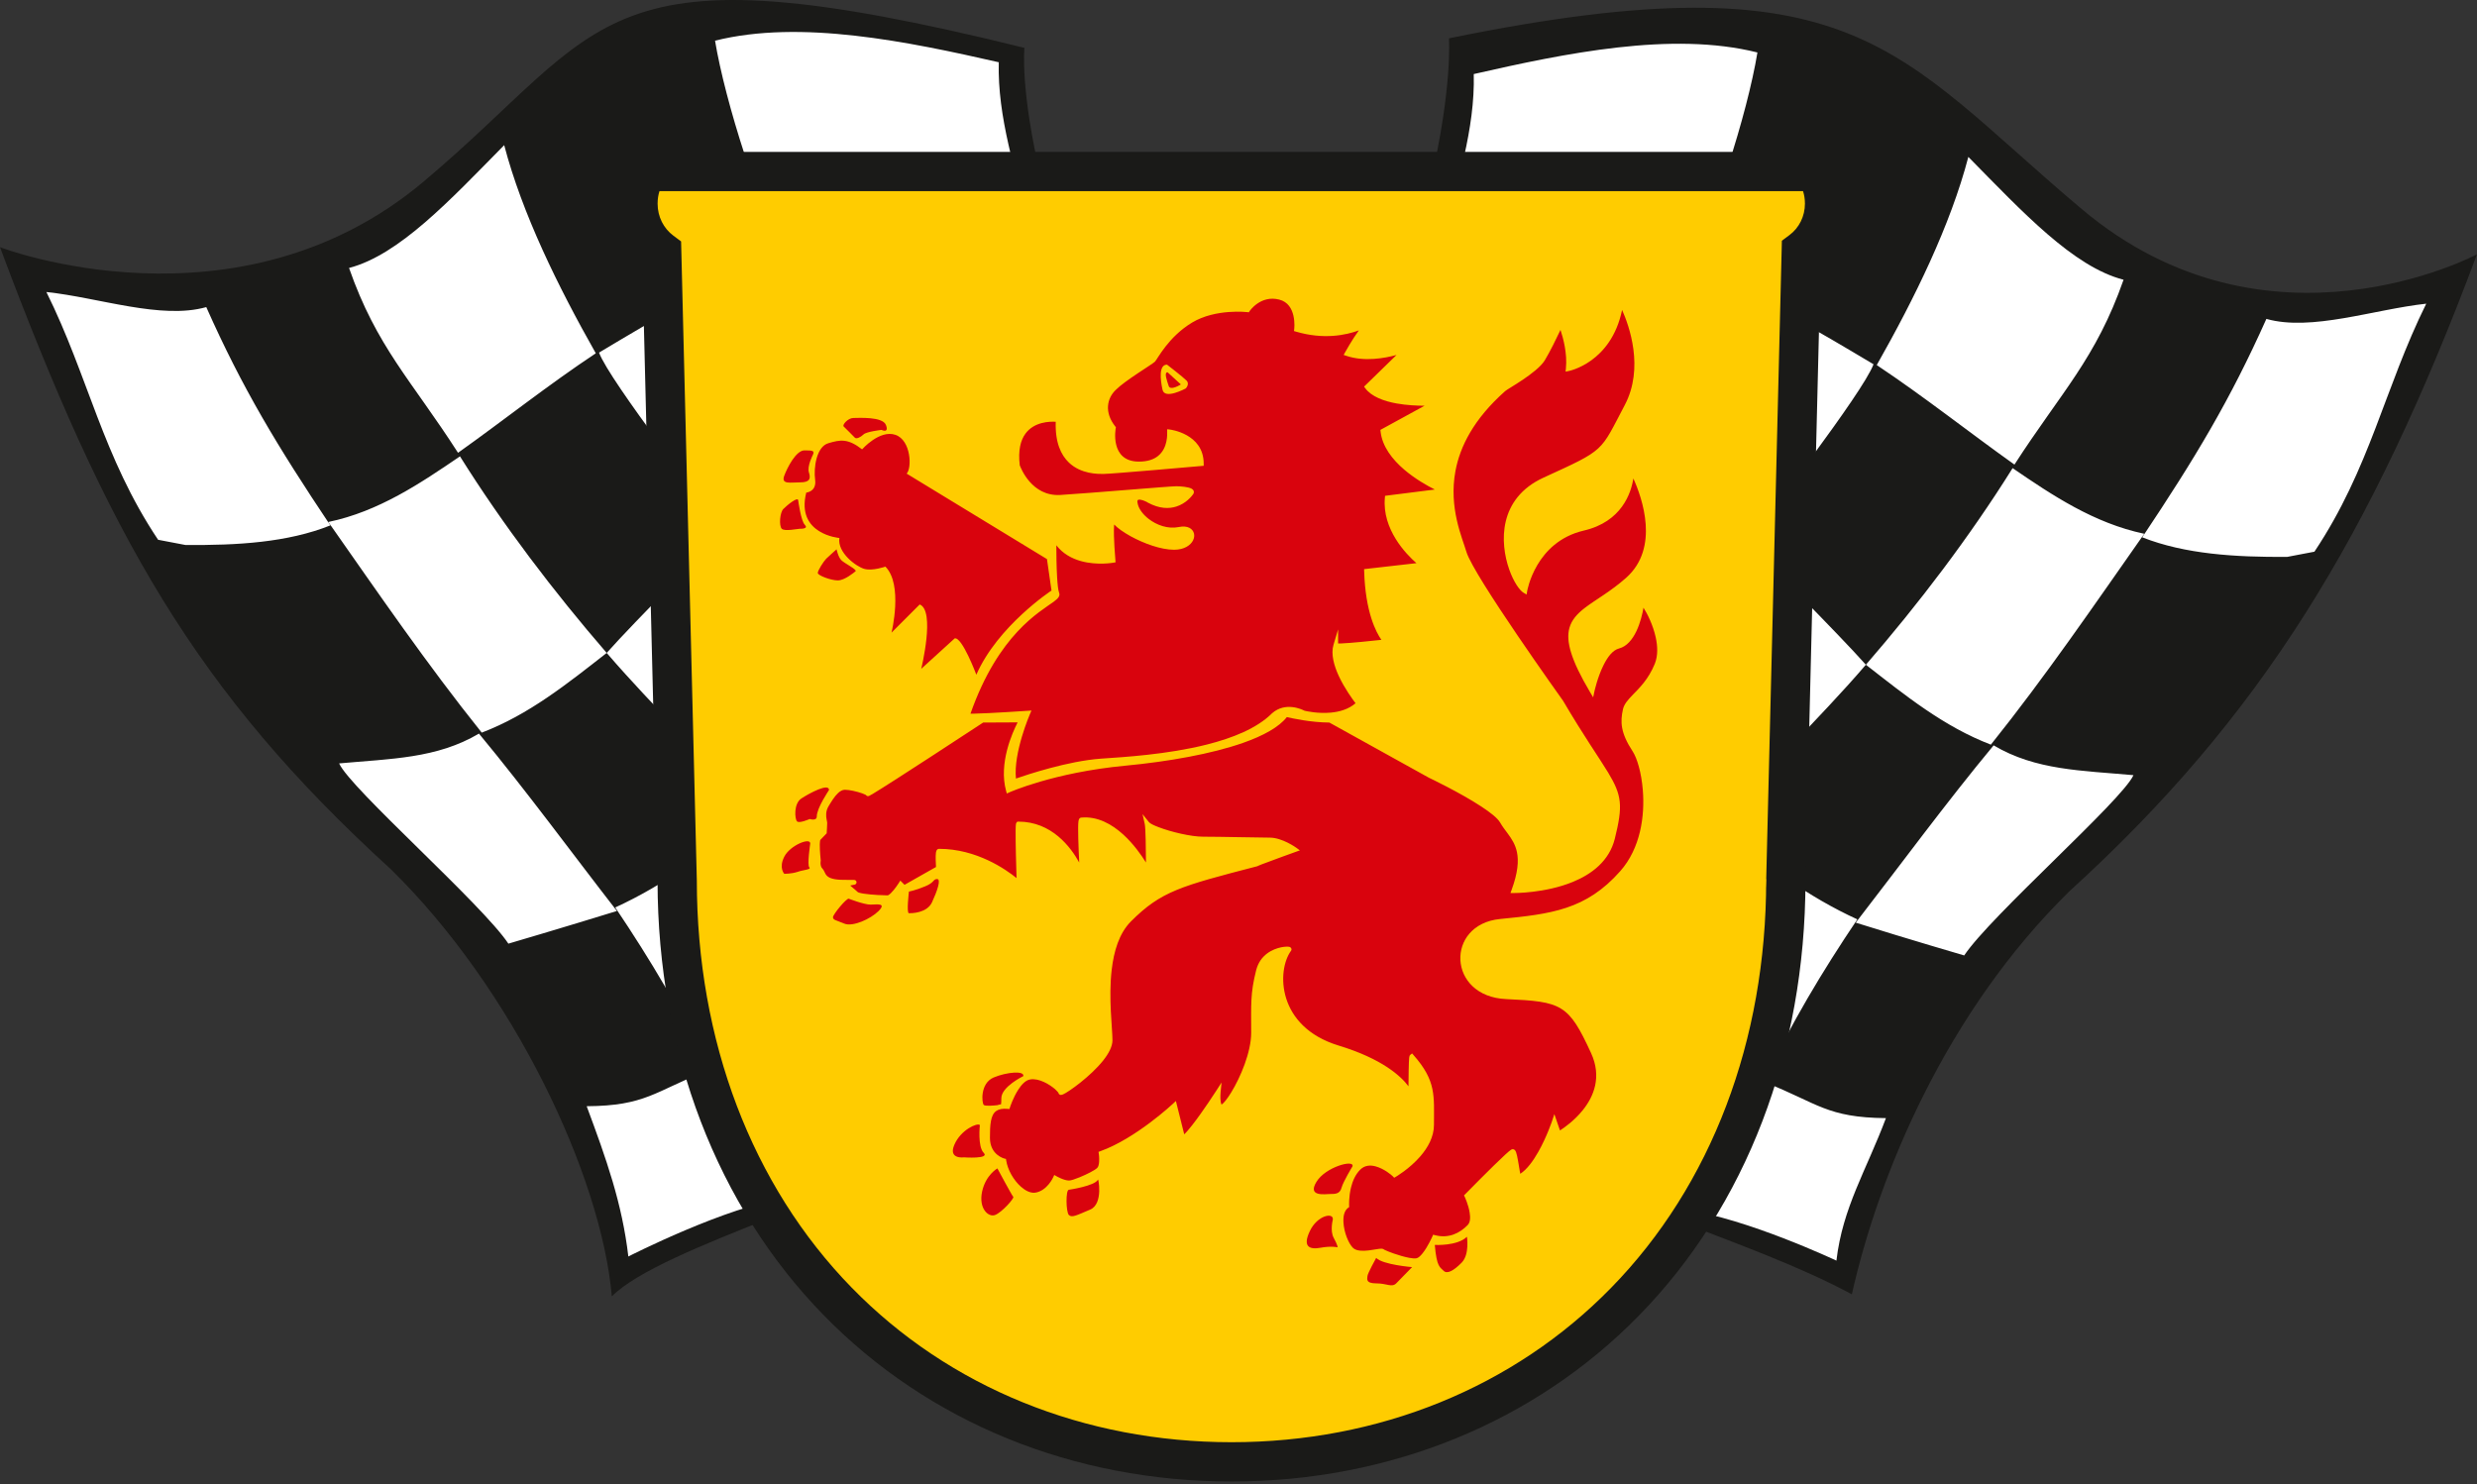
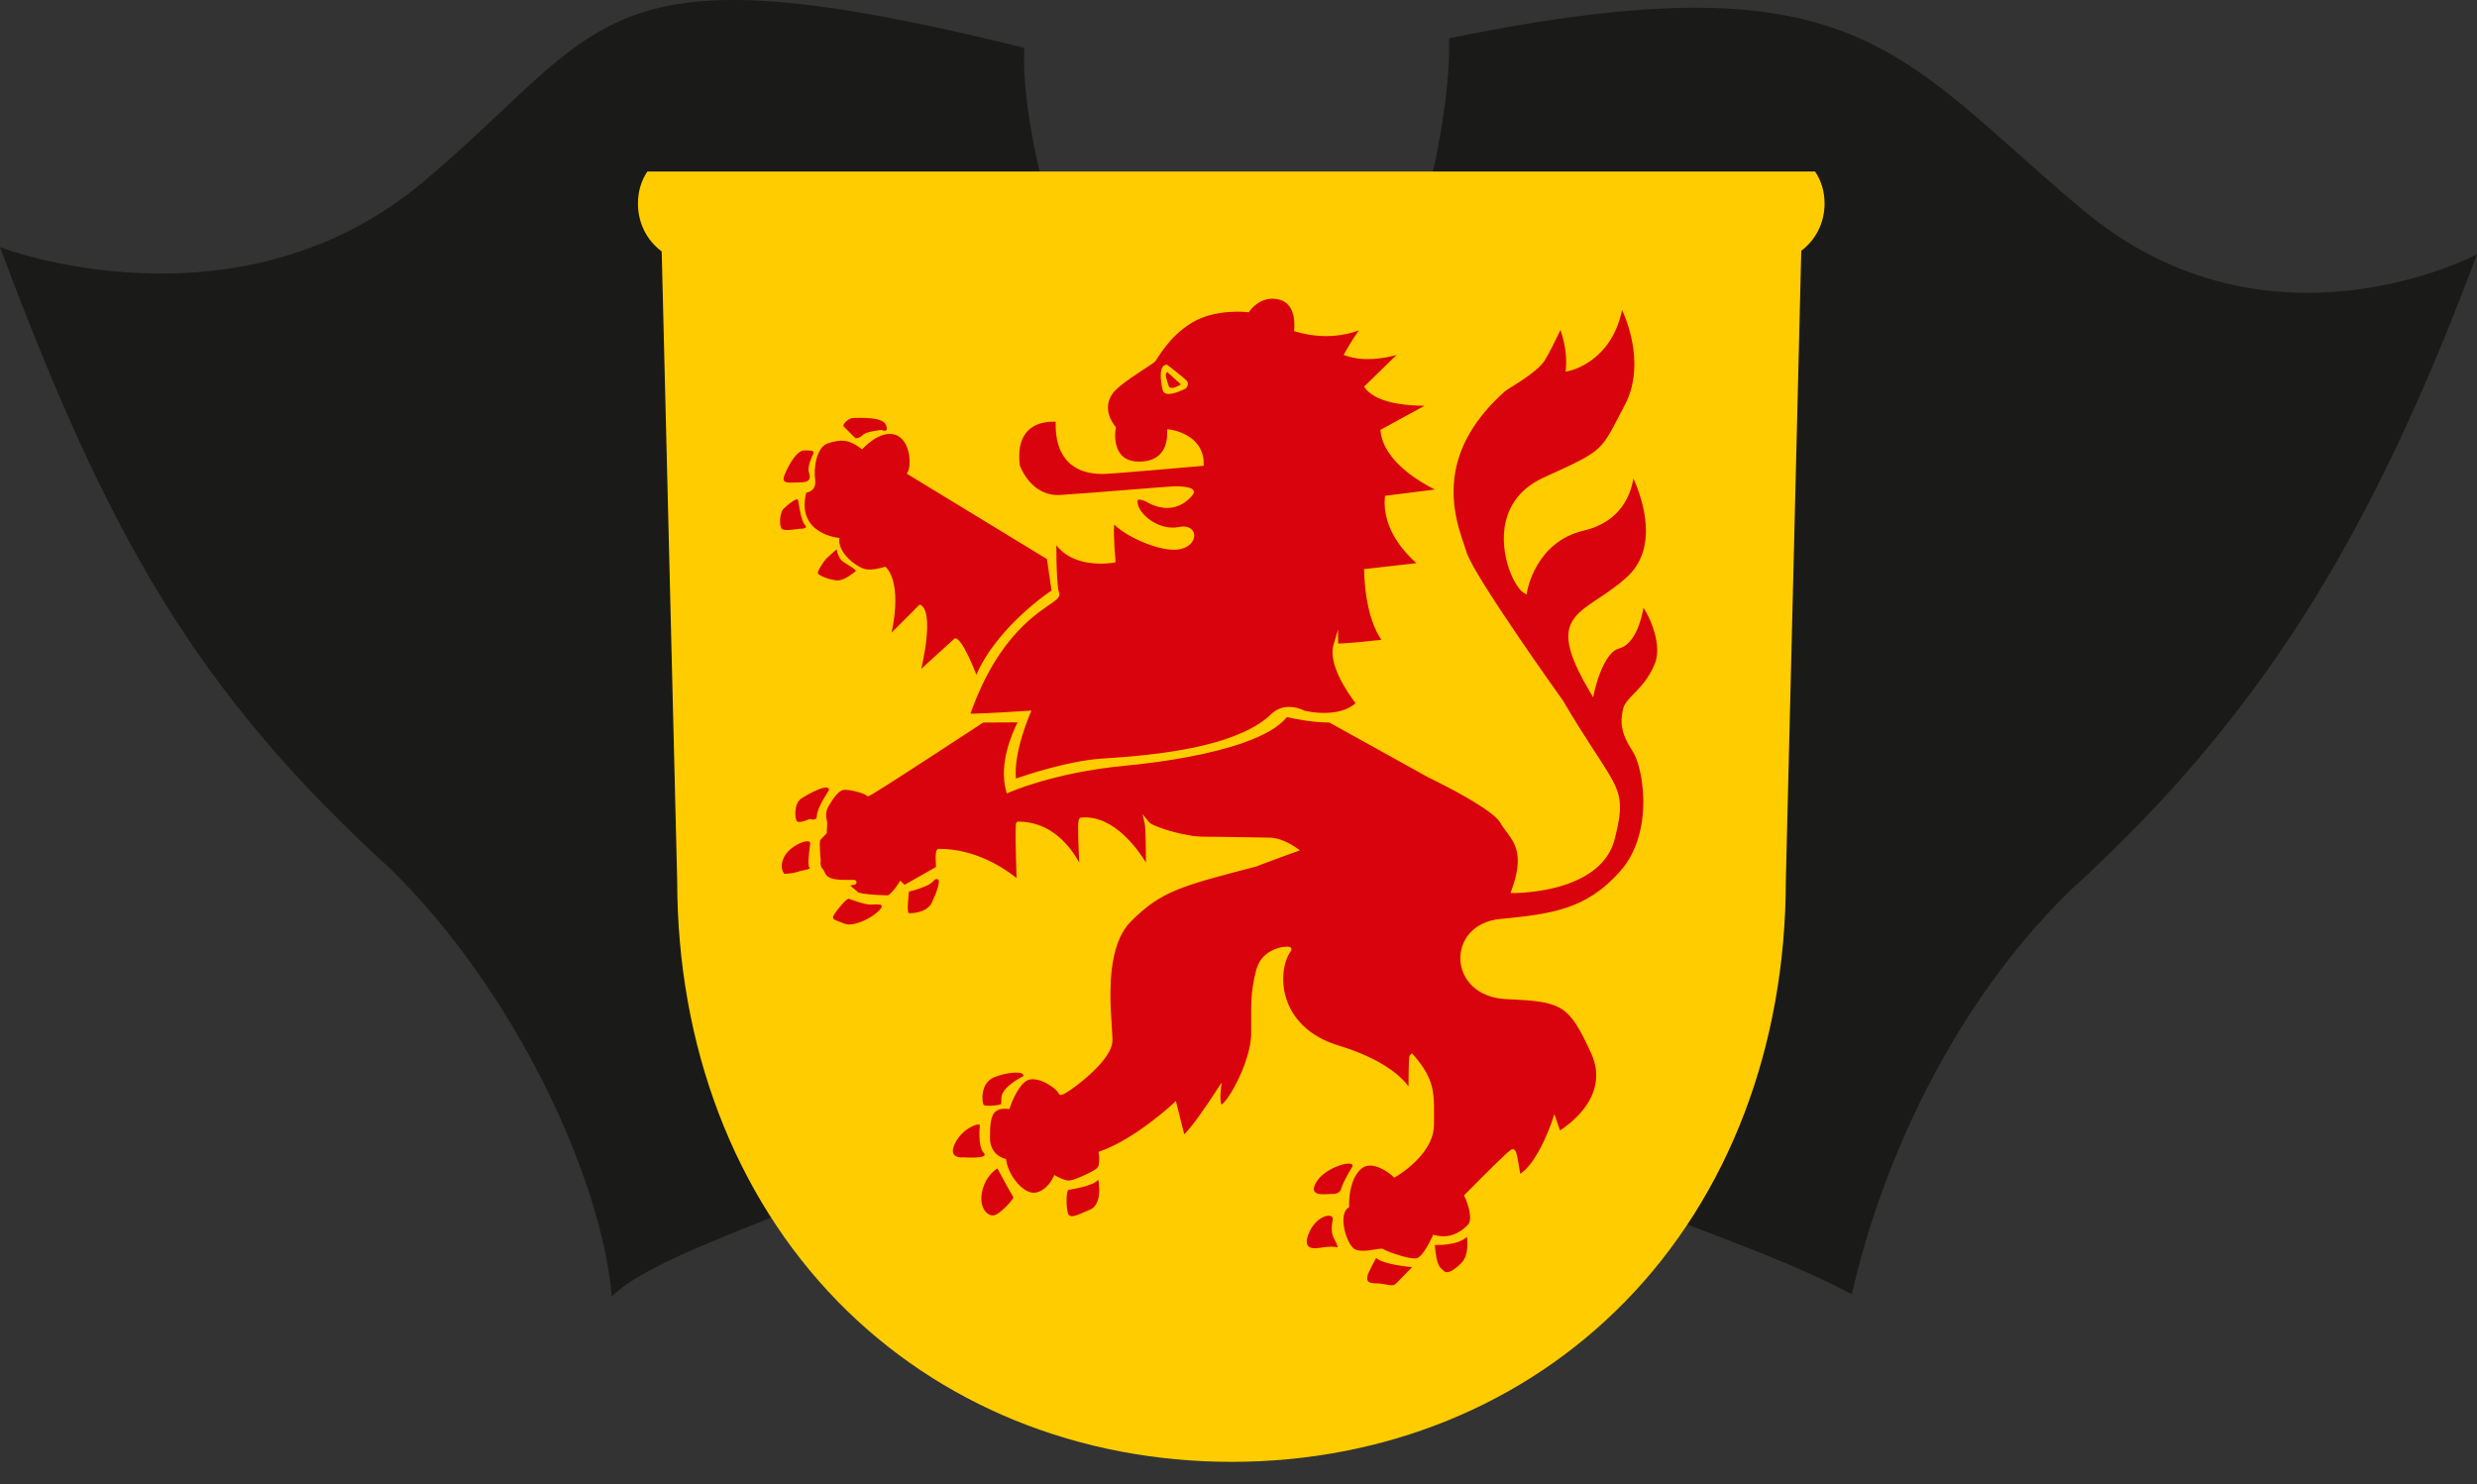
<svg xmlns="http://www.w3.org/2000/svg" width="100%" height="100%" viewBox="0 0 1063 637" version="1.1" xml:space="preserve" style="fill-rule:evenodd;clip-rule:evenodd;stroke-linejoin:round;stroke-miterlimit:2;">
  <rect x="0" y="0" width="1063" height="637" fill="#333333" stroke="none" />
  <path d="M493.677,441.471c-37.875,0.243 -74.913,18.452 -102.781,50.223c-15.813,19.979 -106.4,42.842 -128.338,64.713c-4.466,-51.617 -42.162,-131.759 -94.862,-183.355c-83.804,-76.354 -121.454,-143.395 -167.696,-266.95c0,0 101.925,39.163 181.863,-28.229c80.145,-67.396 72.891,-103.062 257.766,-57.329c0,0 -7.679,72.713 80.871,231.888c3.942,8.4 7.658,16.628 11.14,24.698c2.828,-6.444 5.802,-12.99 8.917,-19.644c87.508,-157.55 81.258,-241.038 81.258,-241.038c174.929,-35.779 191.425,5.867 271.538,73.263c79.95,67.396 169.637,19.437 169.637,19.437c-45.296,121.221 -92.712,198.625 -174.925,273.409c-52.717,51.695 -81.762,121.329 -93.346,172.979c-44.725,-24.129 -108.746,-38.804 -124.512,-58.788c-28.1,-32.032 -65.549,-50.271 -103.769,-50.201c-0.668,5.601 -1.571,11.149 -2.713,16.655c-8.194,-5.507 -16.619,-9.92 -25.173,-13.293c-14.068,3.412 -27.956,9.472 -41.233,18.406c-1.821,-8.828 -3.027,-17.764 -3.642,-26.844Z" style="fill:#1a1a18;" />
-   <path d="M436.206,263.449c-18.063,-25.449 -34.049,-51.553 -54.887,-76.806c-26.775,9.312 -50.171,24.9 -71.525,40.179c-5.484,-8.746 -48.013,-62.933 -52.721,-75.479c24.087,-14.333 49.529,-30.363 80.071,-37.196c13.237,25.745 28.224,49.332 44.174,72.494c28.2,-11.121 59.95,-14.442 92.675,-16.225c9.371,17.791 18.863,36.983 27.684,54.683c2.837,9.154 10.425,18.929 11.729,28.346c-27.338,-0.821 -53.45,1.508 -77.2,10.004Zm-0,0c18.95,29.954 33.088,60.679 46.446,91.279c-22.283,3.546 -41.817,14.775 -59.654,25.5c-7.008,-20.892 -18.742,-39.163 -30.904,-57.367c-5.867,-8.408 -11.138,-18.629 -18.521,-26.671c19.171,-12.908 38.908,-25.65 62.633,-32.741Zm-175.84,16.795c-16.975,13.262 -33.449,26.521 -53.628,34.208c-23.529,-29.35 -44.354,-59.796 -65.833,-90.412c21.637,-4.496 39.487,-16.6 56.495,-28.171c18.571,29.637 40.299,58.133 62.966,84.375Zm0,0c11.813,-13.354 46.212,-47.651 50.116,-51.892c21.225,24.983 43.125,46.225 63.038,71.17c-19.14,14.646 -32.835,34.595 -50.102,50.874c16.024,23.355 32.495,46.379 42.371,72.645c-19.688,13.759 -39.196,29.434 -61.509,36.309c-11.608,-24.784 -25.141,-47.4 -40.25,-69.859c20.873,-9.559 40.371,-23.546 58.193,-40.007c-18.498,-24.453 -40.942,-44.893 -61.856,-69.241l-0.001,0.001Zm238.982,122.228c-3.962,-14.574 -9.149,-26.598 -16.696,-47.741c20.313,-6.175 47.05,-5.567 69.796,-4.055c0.422,1.549 0.84,3.139 1.254,4.767c8.782,0.724 17.216,2.086 24.773,4.395c-7.052,19.68 -12.035,31.486 -15.889,44.809c2.249,20.461 2.379,39.837 -1.434,51.521c-5.949,-6.328 -14.154,-10.896 -22.441,-14.174c-12.424,2.921 -28.795,8.597 -38.803,19.286c-4.26,-13.091 -3.608,-35.76 -0.56,-58.808Zm125.476,-133.96c-23.704,-8.504 -49.783,-10.825 -77.104,-10.012c1.308,-9.363 8.879,-19.234 11.716,-28.284c8.796,-17.762 18.33,-36.891 27.642,-54.737c32.728,1.758 64.54,5.1 92.693,16.236c15.958,-23.174 30.921,-46.745 44.141,-72.453c30.617,6.779 56.03,22.816 80.113,37.087c-4.746,12.588 -47.204,66.775 -52.688,75.542c-21.378,-15.287 -44.802,-30.824 -71.563,-40.175c-20.825,25.196 -36.808,51.4 -54.95,76.796Zm-46.35,91.326c13.308,-30.708 27.458,-61.375 46.35,-91.326c23.775,7.089 43.487,19.839 62.662,32.797c-7.342,7.992 -12.6,18.263 -18.517,26.609c-12.125,18.32 -23.858,36.466 -30.937,57.37c-17.767,-10.829 -37.321,-21.912 -59.558,-25.45Zm-239.811,-246.046c-12.854,-24.275 -27.434,-69.971 -31.804,-96.334c36.758,-9.204 82.825,0.413 121.762,9.259c-0.612,23.525 7.279,47.112 13.354,70.891c-37.037,-1.012 -71.987,6.221 -103.312,16.184Zm-142.102,80.546c-20.055,-31.217 -34.934,-45.425 -46.771,-79.325c21.533,-5.629 43.183,-28.942 66.583,-52.717c7.713,29.392 23.021,60.546 39.313,89.338c-20.588,13.667 -39.746,28.946 -59.125,42.704Zm-128.715,37.337c-23.896,-35.808 -29.863,-69.912 -47.938,-106.342c22.542,2.384 49.283,11.946 68.613,6.475c15.525,34.913 30.479,59.655 53.245,93.7c-18.362,7.334 -39.941,8.6 -62.225,8.4l-11.695,-2.233Zm150.321,173.348c-11.304,-17.008 -67.846,-66.587 -72.633,-77.362c22.287,-2.029 41.95,-2.079 60.008,-12.796c20.546,24.792 39.967,51.396 59.2,76.138c-22.942,7.091 -46.575,14.02 -46.575,14.02Zm148.12,19.528c17.504,-14.617 36.092,-27.721 54.767,-42.146c12.47,30.704 15.991,34.404 20.362,66.725c-20.462,8.712 -44.904,23.596 -60.004,45.687c-0,0 -5.517,-43.691 -15.125,-70.266Zm-96.639,114.747c-2.658,-22.766 -9.458,-41.895 -17.879,-64.5c25.221,-0.154 29.196,-6.32 51.454,-15.137c9.579,23.475 30.933,31.067 34.371,54.542c-25.75,3.541 -67.946,25.095 -67.946,25.095Zm468.02,-183.847c-17.308,-16.252 -30.917,-36.228 -50.056,-50.905c19.884,-24.892 41.792,-46.155 63.034,-71.146c3.912,4.246 38.237,38.558 50.091,51.912c-20.904,24.394 -43.438,44.772 -61.865,69.245c17.787,16.495 37.347,30.499 58.196,40.039c-15.121,22.429 -28.654,45.033 -40.246,69.829c-22.308,-6.875 -41.837,-22.563 -61.525,-36.338c9.857,-26.251 26.365,-49.268 42.371,-72.636Zm-15.216,-236.591c-31.375,-10.033 -66.259,-17.162 -103.313,-16.196c6.092,-23.787 13.933,-47.308 13.317,-70.879c38.937,-8.858 85.037,-18.471 121.737,-9.267c-4.325,26.359 -18.896,72.1 -31.741,96.342Zm142.041,80.546c-19.359,-13.771 -38.563,-29.042 -59.096,-42.713c16.271,-28.733 31.592,-59.9 39.312,-89.345c23.405,23.775 45.05,47.154 66.609,52.72c-11.867,33.896 -26.717,48.163 -46.825,79.338Zm-10.12,120.205c-20.183,-7.73 -36.629,-21.05 -53.633,-34.296c22.662,-26.209 44.391,-54.696 62.966,-84.392c16.975,11.629 34.884,23.621 56.488,28.179c-21.492,30.613 -42.296,61.117 -65.821,90.509Zm138.855,-82.819l-11.658,2.225c-22.313,0.167 -43.892,-1.162 -62.238,-8.4c22.771,-34.104 37.671,-58.837 53.279,-93.746c19.3,5.459 46.042,-4.054 68.605,-6.533c-18.059,36.529 -24.075,70.583 -47.988,106.454Zm-150.293,173.293c0,-0 -23.621,-6.887 -46.546,-14.071c19.129,-24.7 38.608,-51.308 59.171,-76.096c18.058,10.73 37.716,10.775 60.012,12.792c-4.833,10.788 -61.32,60.363 -72.637,77.375Zm-148.165,19.527c-9.562,26.554 -15.075,70.321 -15.075,70.321c-15.133,-22.154 -39.587,-37.029 -60.008,-45.742c4.375,-32.266 7.892,-36.02 20.312,-66.766c18.675,14.562 37.292,27.562 54.771,42.187Zm93.327,111.459c0,0 -38.833,-18.275 -64.617,-21.709c3.492,-23.579 24.779,-31.066 34.413,-54.637c22.216,8.808 26.15,14.958 51.454,15.187c-8.479,22.55 -18.596,38.379 -21.25,61.159Z" style="fill:#fff;" />
  <path d="M778.935,73.617c2.425,3.596 4.075,8.059 4.075,13.771c-0,8.238 -3.821,15.629 -9.992,20.238c-0.304,13 -6.633,270.383 -6.633,270.383l-0,-0.208c-0,71.133 -24.455,135.346 -68.93,180.821c-43.391,44.433 -103.45,68.82 -168.941,68.82c-65.517,0 -125.596,-24.387 -168.984,-68.82c-44.416,-45.475 -68.916,-109.688 -68.916,-180.821l-0,0.208c-0,0 -6.325,-257.742 -6.646,-270.079c-6.271,-4.671 -10.188,-12.046 -10.188,-20.542c-0,-5.712 1.638,-10.175 4.042,-13.771l501.113,0Z" style="fill:#fc0;fill-rule:nonzero;" />
-   <path d="M282.186,378.201c0.09,73.309 25.52,139.426 71.313,186.311c44.944,46.026 107.148,71.36 175.015,71.36c67.839,-0 130.022,-25.332 174.97,-71.358c45.853,-46.885 71.24,-113.003 71.329,-186.314c0.054,-2.208 5.713,-232.349 6.543,-266.635c6.29,-6.135 10.084,-14.732 10.084,-24.177c-0,-7.672 -2.259,-13.654 -5.516,-18.484l-2.506,-3.717l-510.101,-0l-2.503,3.745c-3.224,4.823 -5.464,10.795 -5.464,18.456c-0,9.726 3.885,18.336 10.286,24.507c0.851,34.089 6.497,264.144 6.55,266.306Zm475.773,-0.445c0.097,-3.954 6.33,-257.429 6.631,-270.327l0.096,-4.102l3.287,-2.455c4.106,-3.066 6.607,-8.003 6.607,-13.484c-0,-1.998 -0.295,-3.767 -0.812,-5.341l-0,-0c-0,-0 -490.755,-0 -490.756,0c-0.51,1.575 -0.802,3.344 -0.802,5.341c-0,5.693 2.592,10.651 6.794,13.781l3.285,2.447l0.106,4.095c0.321,12.337 6.646,270.091 6.646,270.091l-0.054,0.056l0.057,-0.057c-0,68.796 23.56,130.95 66.517,174.931l0,0c41.832,42.84 99.786,66.28 162.953,66.28c63.142,0 121.075,-23.441 162.912,-66.282l0.002,-0.002c43.013,-43.98 66.527,-106.133 66.527,-174.927l0,0l0,0.006c0,6.9 0.074,0.068 0.074,0.068l-0.074,-0.074l0.004,-0.045Zm0.07,0.119c-0,-0 0.048,-1.532 -0.07,-0.119l-0.001,0.046l0.071,0.073Zm-475.845,-0.068l0,0.001l0,-0.002l-0,0.001Z" style="fill:#1a1a18;" />
  <path d="M427.995,474.358c-1.747,0.187 -5.212,0.475 -5.83,-0.119c-0.809,-0.821 -1.663,-9.163 4.2,-11.75c5.795,-2.429 13.383,-2.979 12.775,-0.596c-0,0 -9.413,4.546 -9.413,9.467c-0,1.311 -0.053,2.125 -0.13,2.613c-0.583,0.084 -1.115,0.214 -1.602,0.385Zm-11.513,-168.053c12.035,-34.192 29.808,-43.688 35.735,-48.047c1.054,-0.775 1.764,-1.436 2.107,-2.014c0.379,-0.64 0.427,-1.242 0.192,-1.835l-0,-0.002c-0.428,-1.07 -0.678,-3.581 -0.858,-6.568c-0.275,-4.576 -0.33,-10.231 -0.332,-13.797c2.834,3.679 6.698,5.71 10.538,6.784c7.044,1.969 13.985,0.685 13.985,0.685l0.903,-0.167l-0.081,-0.915c0,-0 -0.887,-9.96 -0.578,-14.662c0.013,-0.209 0.038,-0.425 0.066,-0.632c1.377,1.477 3.927,3.318 7.074,5.046c5.539,3.042 12.917,5.784 18.632,5.784c4.43,0 7.12,-1.992 8.133,-4.04c0.5,-1.01 0.614,-2.057 0.38,-2.978c-0.494,-1.941 -2.612,-3.569 -6.596,-2.718c-4.566,0.912 -9.387,-0.823 -12.856,-3.517c-2.272,-1.764 -3.974,-3.942 -4.586,-6.091l-0,-0.003c-0.25,-0.858 -0.316,-1.443 -0.151,-1.837c0.076,-0.182 0.242,-0.253 0.426,-0.29c0.249,-0.05 0.529,-0.04 0.819,-0.004c1.179,0.15 2.902,1.061 2.902,1.061l0.082,0.088l0.145,0.078c5.012,2.718 9.106,2.689 12.207,1.717c4.319,-1.353 6.742,-4.585 7.118,-5.117c0.088,-0.098 0.164,-0.2 0.224,-0.299l0.199,-0.476l0.039,-0.372l-0.059,-0.372l-0.141,-0.323l-0.186,-0.258c-0.152,-0.174 -0.365,-0.344 -0.64,-0.494c-1.296,-0.703 -4.615,-1.02 -6.547,-1.02c-2.682,0 -36.092,2.884 -49.74,3.747c-12.246,0.723 -16.976,-11.561 -17.415,-12.78c-0.754,-6.412 0.373,-10.667 2.399,-13.47c3.79,-5.245 10.599,-5.325 13.044,-5.166c-0.289,8.935 2.276,14.28 5.642,17.5c5.254,5.026 12.59,4.897 14.77,4.897c3.507,0 42.164,-3.425 42.164,-3.425l0.921,-0.082l-0,-0.924c-0,-12.952 -14.552,-14.637 -14.552,-14.637l-1.122,-0.125l-0,1.129c-0,0.99 0.334,6.875 -3.87,10.302c-1.802,1.469 -4.434,2.459 -8.253,2.459c-12.664,0 -9.961,-14.296 -9.961,-14.296l0.082,-0.45l-0.284,-0.359c-4.793,-6.05 -3.535,-12.059 0.195,-15.64l0.011,-0.011c3.921,-3.994 15.487,-10.866 16.805,-12.113l0.017,-0.017c1.183,-1.228 5.709,-10.613 15.989,-16.81c10.102,-6.06 23.695,-4.462 23.695,-4.462l0.614,0.072l0.343,-0.514c0,-0 4.638,-6.96 12.636,-4.956l0.003,0c3.917,0.956 5.509,4.078 6.158,6.928c0.682,2.994 0.34,5.737 0.34,5.737l-0.107,0.851l0.822,0.243c11.921,3.533 21.473,1.522 27.016,-0.517c-2.925,4.022 -5.939,9.475 -5.939,9.475l-0.581,1.057l1.143,0.386c7.759,2.62 16.51,1.018 21.548,-0.367c0.001,-0.001 -13.926,13.576 -13.926,13.576l0.522,0.709c2.64,3.577 7.974,5.543 13.469,6.524c4.379,0.783 8.839,0.966 11.964,0.973c0.001,-0 -18.946,10.366 -18.946,10.366l0.072,0.67c0.697,6.483 5.094,12.069 10.174,16.405c4.653,3.97 9.852,6.891 13.101,8.525c0.001,0.001 -21.349,2.695 -21.349,2.695l-0.074,0.808c-1.248,13.618 9.157,24.262 13.545,28.104c0,0 -22.459,2.557 -22.459,2.557l0.027,0.928c0.526,17.569 5.139,26.213 7.397,29.422c-3.919,0.427 -13.132,1.398 -17.391,1.557c-0.417,0.016 -0.853,0.013 -1.191,0.005l-0,-6.052l-1.978,6.624c-1.173,3.928 0.186,8.929 2.324,13.5c2.428,5.189 5.802,9.821 7.141,11.573c-3.009,2.621 -6.913,3.684 -10.573,4.026c-5.534,0.517 -10.545,-0.625 -11.351,-0.821c-1.06,-0.55 -8.169,-3.937 -13.902,1.102l-0.024,0.021l-0.022,0.023c-6.429,6.406 -16.824,10.584 -27.984,13.401c-16.961,4.28 -35.706,5.377 -45.398,6.039c-14.128,1.007 -31.798,6.906 -36.485,8.543c-1.143,-11.188 6.007,-27.676 6.007,-27.676l0.656,-1.52l-1.651,0.112c-0,0 -16.232,1.102 -23.008,1.23c-0.535,0.01 -1.073,0.004 -1.515,-0.006Zm84.335,-149.798c-3.591,0 -2.879,6.467 -1.925,10.767c0.905,4.404 9.971,-0.554 9.971,-0.554c-0,0 1.892,-1.921 0.25,-3.45c-1.475,-1.508 -8.296,-6.763 -8.296,-6.763Zm0.253,3.282l5.692,5.213c-0,0 -4.575,2.933 -5.242,0.595c-0.704,-2.17 -2.1,-5.808 -0.45,-5.808Zm-127.68,180.463c0.001,0.001 0.002,0.002 0.002,0.004l-0.002,-0.004Zm82.774,128.372c0.004,-0.002 0.008,-0.004 0.012,-0.006c0.018,0.073 0.027,0.153 0.027,0.239l-0.039,-0.233Zm96.177,-61.64c0.021,-0.033 0.044,-0.065 0.071,-0.097l-0.032,0.043c-0.013,0.018 -0.026,0.036 -0.039,0.054Zm-187.462,-26.917c0.759,-0.144 1.837,-0.351 1.975,-0.396l0.216,-0.096l0.204,-0.156l0.237,-0.365l0.061,-0.268l-0.017,-0.297l-0.115,-0.301l-0.218,-0.261l-0.247,-0.157l-0.329,-0.09c-0.255,-0.033 -1.493,-0.041 -4.599,-0.041c-4.075,0 -6.02,-0.682 -7.064,-1.635c-0.651,-0.594 -0.919,-1.274 -1.192,-1.852c-0.254,-0.536 -0.516,-1.011 -0.883,-1.383l-0.012,-0.012c-0.443,-0.421 -0.62,-0.99 -0.704,-1.513c-0.145,-0.91 0.006,-1.728 0.006,-1.728l0.028,-0.147l-0.016,-0.149c0,-0 -0.445,-4.115 -0.4,-6.873c0.011,-0.732 0.156,-1.641 0.18,-1.788c0.879,-0.963 2.506,-2.613 2.506,-2.613l0.265,-0.269l0.024,-0.377c0,0 0.202,-3.234 0.202,-4.101c-0,-0.262 -0.125,-0.794 -0.259,-1.515c-0.244,-1.314 -0.476,-3.443 0.827,-5.611c1.194,-1.98 2.526,-4.217 4.104,-5.683c0.892,-0.829 1.854,-1.41 2.943,-1.41c1.982,0 5.214,0.778 7.336,1.514c0.72,0.25 1.525,0.65 1.697,0.736l0.078,0.136l0.337,0.254l0.376,0.095l0.273,-0.019l0.266,-0.081c0.213,-0.087 0.694,-0.346 1.398,-0.762c7.599,-4.496 44.184,-28.506 47.563,-30.725c0,0.001 14.789,-0.073 14.789,-0.073c-2.271,4.418 -8.201,17.604 -4.958,29.391l0.313,1.137l1.076,-0.484c-0,-0 18.979,-8.534 49.717,-11.449c18.664,-1.768 37.147,-5.078 50.605,-9.802c8.797,-3.087 15.465,-6.819 18.769,-11.064c2.332,0.546 10.444,2.307 18.262,2.345c-0.001,0 42.703,23.677 42.703,23.677l0.029,0.013c-0,0 13.192,6.26 22.441,12.329c3.818,2.505 6.971,4.94 8.096,6.888c0.949,1.672 2.14,3.181 3.31,4.77c1.641,2.23 3.246,4.629 3.931,8.002c0.773,3.802 0.378,8.811 -2.302,16.136l-0.491,1.343l1.43,0.014c0,-0 13.394,0.128 25.365,-4.785c8.144,-3.342 15.603,-9.01 17.975,-18.489c3.525,-14.208 3.098,-18.578 -2.864,-28.45c-3.867,-6.401 -10.143,-15.179 -19.309,-30.752l-0.022,-0.039l-0.026,-0.036c-0,-0 -38.344,-53.578 -41.442,-63.845c-1.785,-6.061 -7.655,-18.903 -4.728,-34.701c1.946,-10.505 7.799,-22.304 21.298,-34.292l0.02,-0.017l0.019,-0.019c0.496,-0.49 3.834,-2.381 7.431,-4.798c3.8,-2.553 7.861,-5.67 9.525,-8.336l0.002,-0.004c2.257,-3.685 5.243,-9.85 6.792,-13.129c1.137,3.392 2.984,10.126 2.323,16.541l-0.139,1.355l1.337,-0.261c0,0 18.228,-3.476 22.912,-26.22c3.043,6.786 9.555,24.892 1.144,40.842c-5.346,10.113 -7.365,14.866 -11.399,18.591c-4.048,3.739 -10.104,6.438 -23.441,12.537c-19.474,8.936 -18.845,27.832 -14.705,39.526c1.825,5.154 4.387,8.891 6.163,9.923l1.266,0.736l0.239,-1.445c-0,0 3.484,-21.134 24.258,-25.994c16.33,-3.784 20.335,-16.115 21.311,-22.378c1.847,4.068 4.726,11.547 5.291,19.649c0.553,7.943 -1.125,16.508 -8.358,22.955c-6.743,5.991 -13.229,9.442 -17.822,12.995c-3.265,2.525 -5.601,5.122 -6.561,8.573c-1.548,5.564 0.552,13.536 8.878,27.556l1.318,2.22l0.538,-2.526c-0,0 1.293,-6.079 3.944,-11.361c1.664,-3.314 3.817,-6.369 6.634,-7.1c3.309,-0.839 5.773,-3.889 7.46,-7.45c1.68,-3.544 2.611,-7.556 3.021,-10.039c1.623,2.501 4.095,7.407 5.254,12.727c0.83,3.806 0.996,7.832 -0.388,11.311c-2.726,6.697 -6.602,10.403 -9.488,13.368c-2.126,2.186 -3.721,4.038 -4.191,6.221c-1.186,5.377 -1.062,10.045 4.165,18.021c1.926,2.972 3.75,9.153 4.358,16.535c0.917,11.149 -0.957,25.05 -9.708,34.916c-14.652,16.577 -29.609,18.353 -51.593,20.515c-11.786,1.171 -17.43,9.53 -16.985,17.676c0.442,8.108 6.933,16.146 19.683,16.701c11.841,0.544 18.565,1.053 23.522,4.108c4.938,3.042 8.066,8.599 12.865,19.038c4.721,10.266 1.153,18.694 -3.574,24.557c-3.583,4.445 -7.833,7.44 -9.757,8.672c-0,0 -2.411,-7.009 -2.411,-7.009l-0.941,2.84c0,0 -2.285,6.899 -5.956,13.369c-2.157,3.801 -4.775,7.476 -7.717,9.404c-0.056,-0.239 -0.114,-0.506 -0.163,-0.769c-0.482,-2.606 -1.042,-6.9 -1.656,-8.515c-0.186,-0.49 -0.418,-0.812 -0.611,-0.976l-0.409,-0.236l-0.387,-0.065l-0.34,0.052l-0.393,0.183c-0.412,0.249 -1.273,0.969 -2.409,2.009c-5.332,4.881 -17.292,17.084 -17.292,17.084l-0.494,0.503l0.302,0.637c0,-0 1.596,3.36 2.124,6.79c0.314,2.041 0.32,4.13 -0.914,5.357l-0.005,0.005c-3.337,3.418 -8.086,5.811 -13.925,4.296l-0.835,-0.216l-0.345,0.79c0,-0 -1.904,4.375 -4.217,7.234c-0.85,1.051 -1.716,1.924 -2.591,2.1c-0.744,0.152 -1.851,0.037 -3.115,-0.196c-2.083,-0.385 -4.552,-1.124 -6.632,-1.849c-1.609,-0.561 -2.984,-1.112 -3.762,-1.487c-0.205,-0.098 -0.445,-0.237 -0.445,-0.237c0,0 0.031,0.025 0.041,0.036c-0.004,-0.003 -0.198,-0.155 -0.198,-0.155l-0.283,-0.134c-0.149,-0.052 -0.341,-0.091 -0.575,-0.102c-0.504,-0.023 -1.35,0.096 -2.395,0.271c-1.834,0.307 -4.368,0.775 -6.607,0.59c-1.295,-0.107 -2.492,-0.42 -3.304,-1.225c-1.944,-1.94 -3.83,-6.697 -4.063,-10.908c-0.145,-2.603 0.305,-5.023 2.018,-6.273l0.442,-0.323l-0.029,-0.548c-0,0 -0.198,-3.706 0.811,-7.828c0.656,-2.68 1.818,-5.55 3.931,-7.64l0.004,-0.004c1.922,-1.942 4.32,-2.043 6.555,-1.454c3.625,0.956 6.88,3.688 7.482,4.322l0.548,0.578l0.69,-0.398c0,-0 5.862,-3.383 10.551,-8.803c3.203,-3.702 5.837,-8.346 5.837,-13.493c-0,-12.476 1.063,-18.814 -8.753,-29.938l-0.637,-0.723l-0.752,0.603l-0.202,0.215l-0.12,0.216c-0.052,0.121 -0.122,0.389 -0.165,0.789c-0.205,1.885 -0.277,8.182 -0.302,12.278c-3.186,-4.27 -11.168,-11.783 -30.108,-17.526c-26.399,-8.105 -26.479,-32.139 -20.321,-40.603l-0.155,0.169l0.18,-0.199l0.118,-0.217l0.065,-0.241l0.004,-0.271l-0.101,-0.343l-0.238,-0.316l-0.298,-0.198l-0.304,-0.104c-0.477,-0.113 -1.779,-0.146 -3.434,0.187c-3.646,0.734 -9.1,3.181 -10.783,9.863c-2.536,10.004 -2.131,14.613 -2.131,26.855c-0,8.261 -4.594,19.138 -8.628,25.674c-1.564,2.534 -3.005,4.413 -4.066,5.127c-0.013,-0.016 -0.025,-0.033 -0.034,-0.047c-0.041,-0.066 -0.077,-0.142 -0.11,-0.223c-0.097,-0.238 -0.166,-0.52 -0.219,-0.824c-0.314,-1.78 -0.069,-4.212 -0.069,-4.212l0.411,-4.173l-2.266,3.528c0,0 -5.704,8.881 -10.326,14.762c-1.303,1.657 -2.492,3.082 -3.425,3.941c0,-0.001 -3.578,-14.3 -3.578,-14.3l-1.253,1.173c-0,-0 -15.93,14.925 -31.167,20.377l-0.786,0.281l0.128,0.825c-0,-0 0.273,1.757 0.123,3.519c-0.084,0.996 -0.259,2.017 -0.834,2.579c-1.067,1.017 -4.467,2.738 -7.486,3.974c-1.946,0.796 -3.724,1.409 -4.584,1.409c-2.204,0 -5.38,-1.843 -5.38,-1.843l-0.963,-0.547l-0.456,1.009c-0,0 -2.609,5.89 -7.81,6.608c-2.014,0.212 -4.143,-0.883 -6.071,-2.601c-3.092,-2.756 -5.644,-7.165 -6.28,-11.223l-0.106,-0.673l-0.665,-0.154c0,-0 -6.209,-1.489 -6.209,-8.891c-0,-2.775 0.049,-5.296 0.463,-7.371c0.368,-1.841 1.005,-3.312 2.278,-4.192c1.108,-0.768 2.664,-1.066 4.822,-0.881l0.802,0.069l0.246,-0.767c-0,-0 1.304,-4.077 3.541,-7.532c1.373,-2.121 3.066,-4.061 5.1,-4.391l0.005,-0.001c3.744,-0.647 8.271,2.094 10.668,4.154c0.739,0.635 1.45,1.548 1.45,1.548c-0,0 -0.02,-0.116 -0.02,-0.157l0.041,0.301l0.159,0.334l0.266,0.262l0.279,0.14l0.256,0.055l0.279,-0.003c0.167,-0.018 0.414,-0.081 0.723,-0.215c2.458,-1.059 11.812,-7.756 17.194,-14.497c2.425,-3.037 4.023,-6.108 4.023,-8.689c-0,-5.265 -1.749,-18.077 -0.328,-30.304c0.924,-7.948 3.174,-15.659 8.254,-20.75c12.967,-12.983 21.311,-15.141 54.11,-23.664l0.245,-0.064l0.098,-0.09c0.18,-0.078 0.877,-0.376 1.65,-0.676c4.331,-1.677 14.611,-5.364 14.611,-5.364l1.791,-0.643l-1.536,-1.123c0,-0 -5.993,-4.345 -11.401,-4.345c-5.154,0 -20.837,-0.4 -28.637,-0.4c-5.153,0 -13.7,-2.041 -19.022,-4.081c-2.093,-0.801 -3.675,-1.542 -4.201,-2.201l-2.724,-3.407l0.949,4.258c0.389,1.747 0.495,11.126 0.524,16.504c-1.948,-3.136 -5.295,-7.93 -9.685,-11.946c-4.922,-4.503 -11.143,-8.003 -18.142,-7.326l0.097,-0.005l-0.381,0.07l-0.388,0.25c-0.147,0.146 -0.378,0.539 -0.469,1.208c-0.348,2.536 0.031,11.81 0.325,17.757c-3.604,-6.56 -11.782,-17.556 -26.104,-17.556l-0.434,-0l-0.298,0.315l-0.208,0.311l-0.114,0.386c-0.077,0.418 -0.127,1.445 -0.141,2.866c-0.053,5.124 0.255,15.688 0.402,20.355c-4.498,-3.656 -17.105,-12.553 -33.265,-12.553l-0.25,0.028l-0.23,0.078l-0.222,0.135l-0.223,0.221c-0.158,0.2 -0.33,0.6 -0.412,1.168c-0.218,1.51 -0.052,4.778 0.033,6.164c0,-0 -13.5,7.649 -13.5,7.649c0,-0 -1.813,-1.817 -1.813,-1.817l-0.675,1.07c-0,0 -1.7,2.703 -3.377,4.324c-0.319,0.307 -0.634,0.574 -0.935,0.761c-0.169,0.105 -0.317,0.198 -0.459,0.198c-1.328,0 -6.704,-0.19 -10.229,-0.733c-0.851,-0.131 -1.589,-0.28 -2.116,-0.458c-0.17,-0.057 -0.395,-0.17 -0.423,-0.184c-0.758,-0.768 -2.071,-1.735 -3.005,-2.595c-0.087,-0.081 -0.179,-0.174 -0.266,-0.269Zm8.519,-39.798c0.055,0.124 0.084,0.266 0.084,0.426l-0.084,-0.426Zm-3.428,-147.405c-0,-0 7.509,-8.55 14.296,-6.229c6.779,2.329 7.104,14.321 4.825,16.65l60.213,36.683l1.946,13.504c-0,-0 -23.038,15.121 -32.255,36.121c-0,-0 -6.145,-16.391 -9.304,-15.583c-0.862,0.817 -14.346,13.058 -14.346,13.058c-0,-0 6.146,-24.996 -0.666,-27.625l-12.084,12.092c-0,-0 5.063,-20.646 -2.633,-28.333c-0,-0 -5.567,1.97 -9.058,0.966c-3.459,-0.966 -11.638,-6.975 -10.679,-13.258c-0,-0 -18.767,-1.521 -14.217,-19.483c-0,-0 4.512,-0.355 3.804,-5.517c-0.708,-5.158 0.579,-14.221 5.683,-15.679c5.105,-1.517 8.321,-2.121 14.475,2.633Zm8.317,-8.349c-0,0 -6.591,0.75 -7.729,1.975c-1.216,1.154 -2.991,2.058 -3.7,1.37c-0.654,-0.666 -4.129,-4.212 -4.808,-4.82c-0.688,-0.7 1.896,-3.634 4.154,-3.634c2.225,0 12.638,-0.704 14.008,3.029c1.417,3.742 -1.925,2.08 -1.925,2.08Zm-29.447,10.719c-0,-0 -2.55,4.858 -1.688,7.542c0.834,2.587 0.459,4.25 -3.72,4.25c-4.146,-0 -8.25,1.021 -6.909,-2.734c1.338,-3.637 5.113,-10.983 8.704,-10.983c3.613,-0 4.409,0.158 3.613,1.925Zm-6.29,19.591c-0,-0 1.179,8.791 2.829,10.412c1.666,1.725 -1.392,1.725 -2.25,1.725c-0.838,-0 -6.396,1.208 -7.634,-0c-1.254,-1.308 -0.825,-6.987 0.68,-8.5c1.541,-1.567 6.375,-5.571 6.375,-3.637Zm16.467,20.943c-0,-0 0.654,3.233 2.012,4.65c1.421,1.421 6.788,4 6.15,4.754c-0.725,0.6 -4.729,3.946 -7.654,3.946c-2.912,-0 -8.579,-2.121 -8.579,-3.188c-0,-1.112 2.55,-5.045 3.617,-6.116c1.012,-1.013 4.454,-4.046 4.454,-4.046Zm-3.247,103.32c-0,-0 -5.25,7.733 -5.25,11.333c-0,2.113 -3.042,1.104 -3.042,1.104c-0,-0 -4.475,2.021 -5.438,1.009c-0.987,-1.009 -1.52,-7.692 1.946,-9.867c3.492,-2.271 11.784,-6.712 11.784,-3.579Zm-8.057,22.927c-0,-0 -1.383,9.3 -0.396,10.275c0.954,0.958 -2.662,1.05 -5.192,1.971c-2.479,0.796 -5.541,0.796 -5.541,0.796c-0,-0 -2.484,-2.517 -0,-7.38c2.483,-4.858 11.129,-8.341 11.129,-5.662Zm16.544,23.724c-0,-0 6.534,2.529 9.313,2.529c2.783,-0 7.037,-0.846 3.437,2.788c-3.487,3.441 -11.129,6.875 -14.716,5.354c-3.596,-1.517 -4.813,-1.517 -4.813,-2.725c-0,-1.263 5.875,-8.3 6.779,-7.946Zm25.81,-3.078c-0,0 2.934,-0.516 6.955,-2.233c4.054,-1.617 3.366,-3.129 5.133,-3.129c1.854,0 -0,5.258 -2.2,10.004c-2.204,4.667 -8.779,4.667 -9.888,4.667c-1.112,0 -0,-9.309 -0,-9.309Zm30.437,100.218c-0,0 -1.021,9.266 1.658,11.937c2.713,2.729 -8.446,1.934 -8.446,1.934c-0,0 -6.929,0.95 -4.15,-5.409c2.713,-6.383 9.871,-9.566 10.938,-8.462Zm7.527,18.618c-0,0 6.2,11.579 6.813,12.204c0.554,0.558 -4.909,6.683 -7.792,7.787c-2.887,1.113 -7.142,-2.779 -5.587,-10.029c1.533,-7.162 6.566,-9.962 6.566,-9.962Zm30.668,9.167c-0,-0 11.154,-1.621 12.5,-4.35c-0,-1.225 2.521,10.317 -3.325,12.846c-5.808,2.433 -7.841,3.637 -9.175,2.329c-1.266,-1.321 -1.387,-10.825 -0,-10.825Zm121.701,-10.016c-0,0 -3.996,6.575 -4.68,9.146c-0.679,2.683 -2.779,2.683 -4.82,2.683c-2.138,0 -9.93,1.371 -5.98,-5.154c3.842,-6.483 16.517,-9.858 15.48,-6.675Zm-8.42,22.815c-0,0 -1.287,4.867 0.405,7.892c1.666,3.037 1.666,4.004 1.666,4.004c-0,0 -2.779,-0.671 -7.412,0.2c-4.554,0.812 -7.767,-0.313 -4.554,-7.092c3.191,-6.875 10.3,-8.246 9.895,-5.004Zm18.612,16.447c2.838,2.942 15.408,3.95 15.408,3.95c-0,-0 -4.933,5.058 -6.82,6.979c-1.909,1.867 -3.925,-0 -8.588,-0c-4.721,-0 -3.762,-2.037 -3.762,-3.046c-0,-1.162 3.762,-7.883 3.762,-7.883Zm25.151,-5.575c-0,-0 9.667,0.555 13.783,-3.495c-0,-0 1.225,7.55 -2.25,11.1c-3.437,3.483 -6.271,5.045 -7.766,3.483c-1.538,-1.563 -2.955,-1.563 -3.767,-11.088Z" style="fill:#d9030d;" />
</svg>